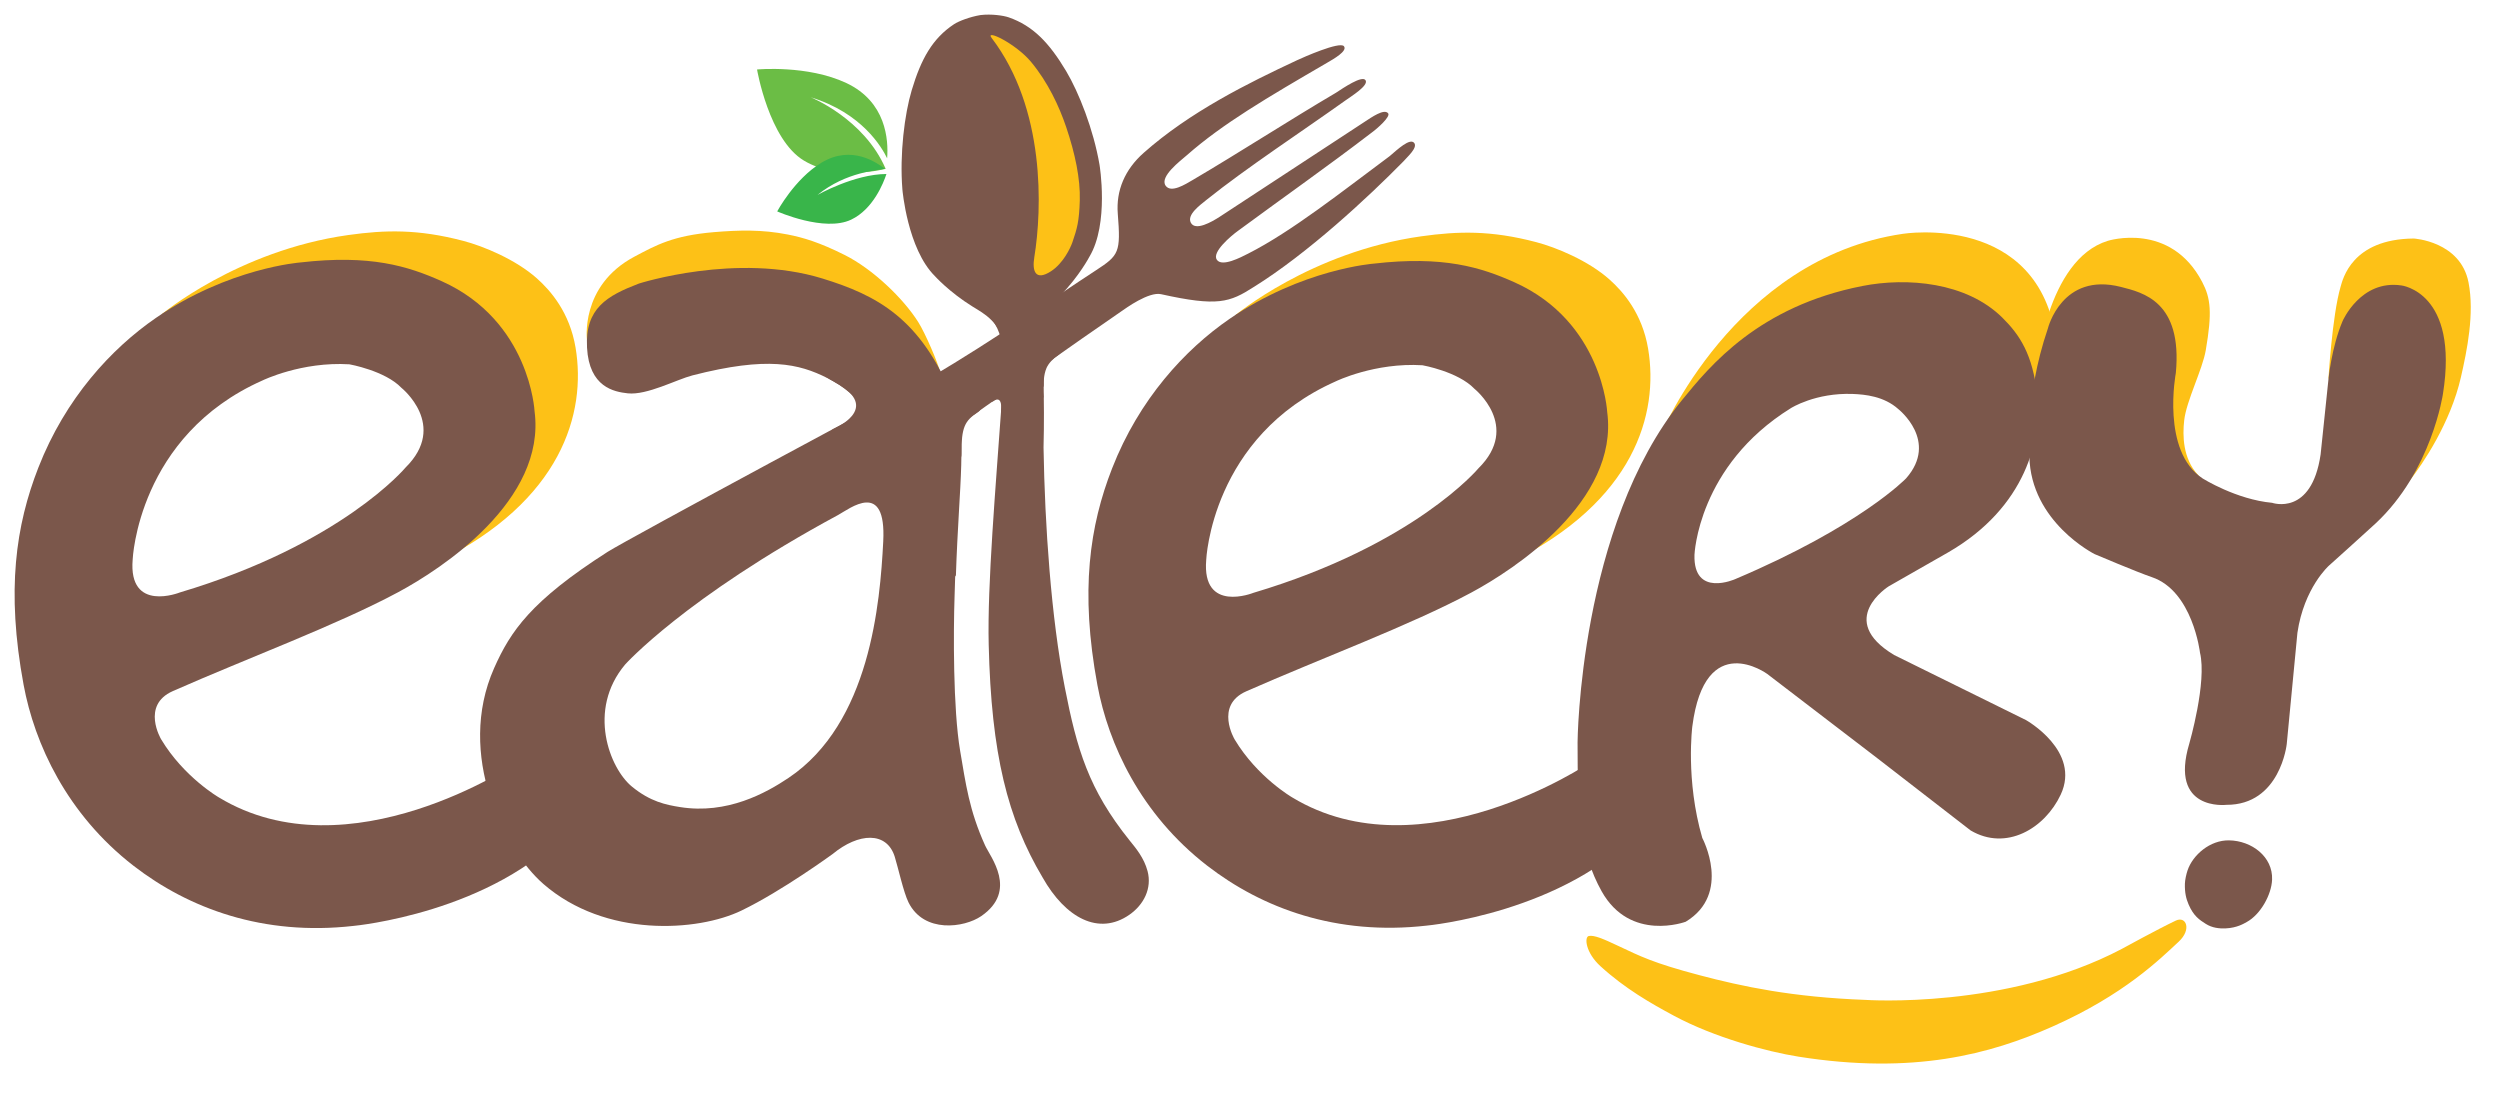
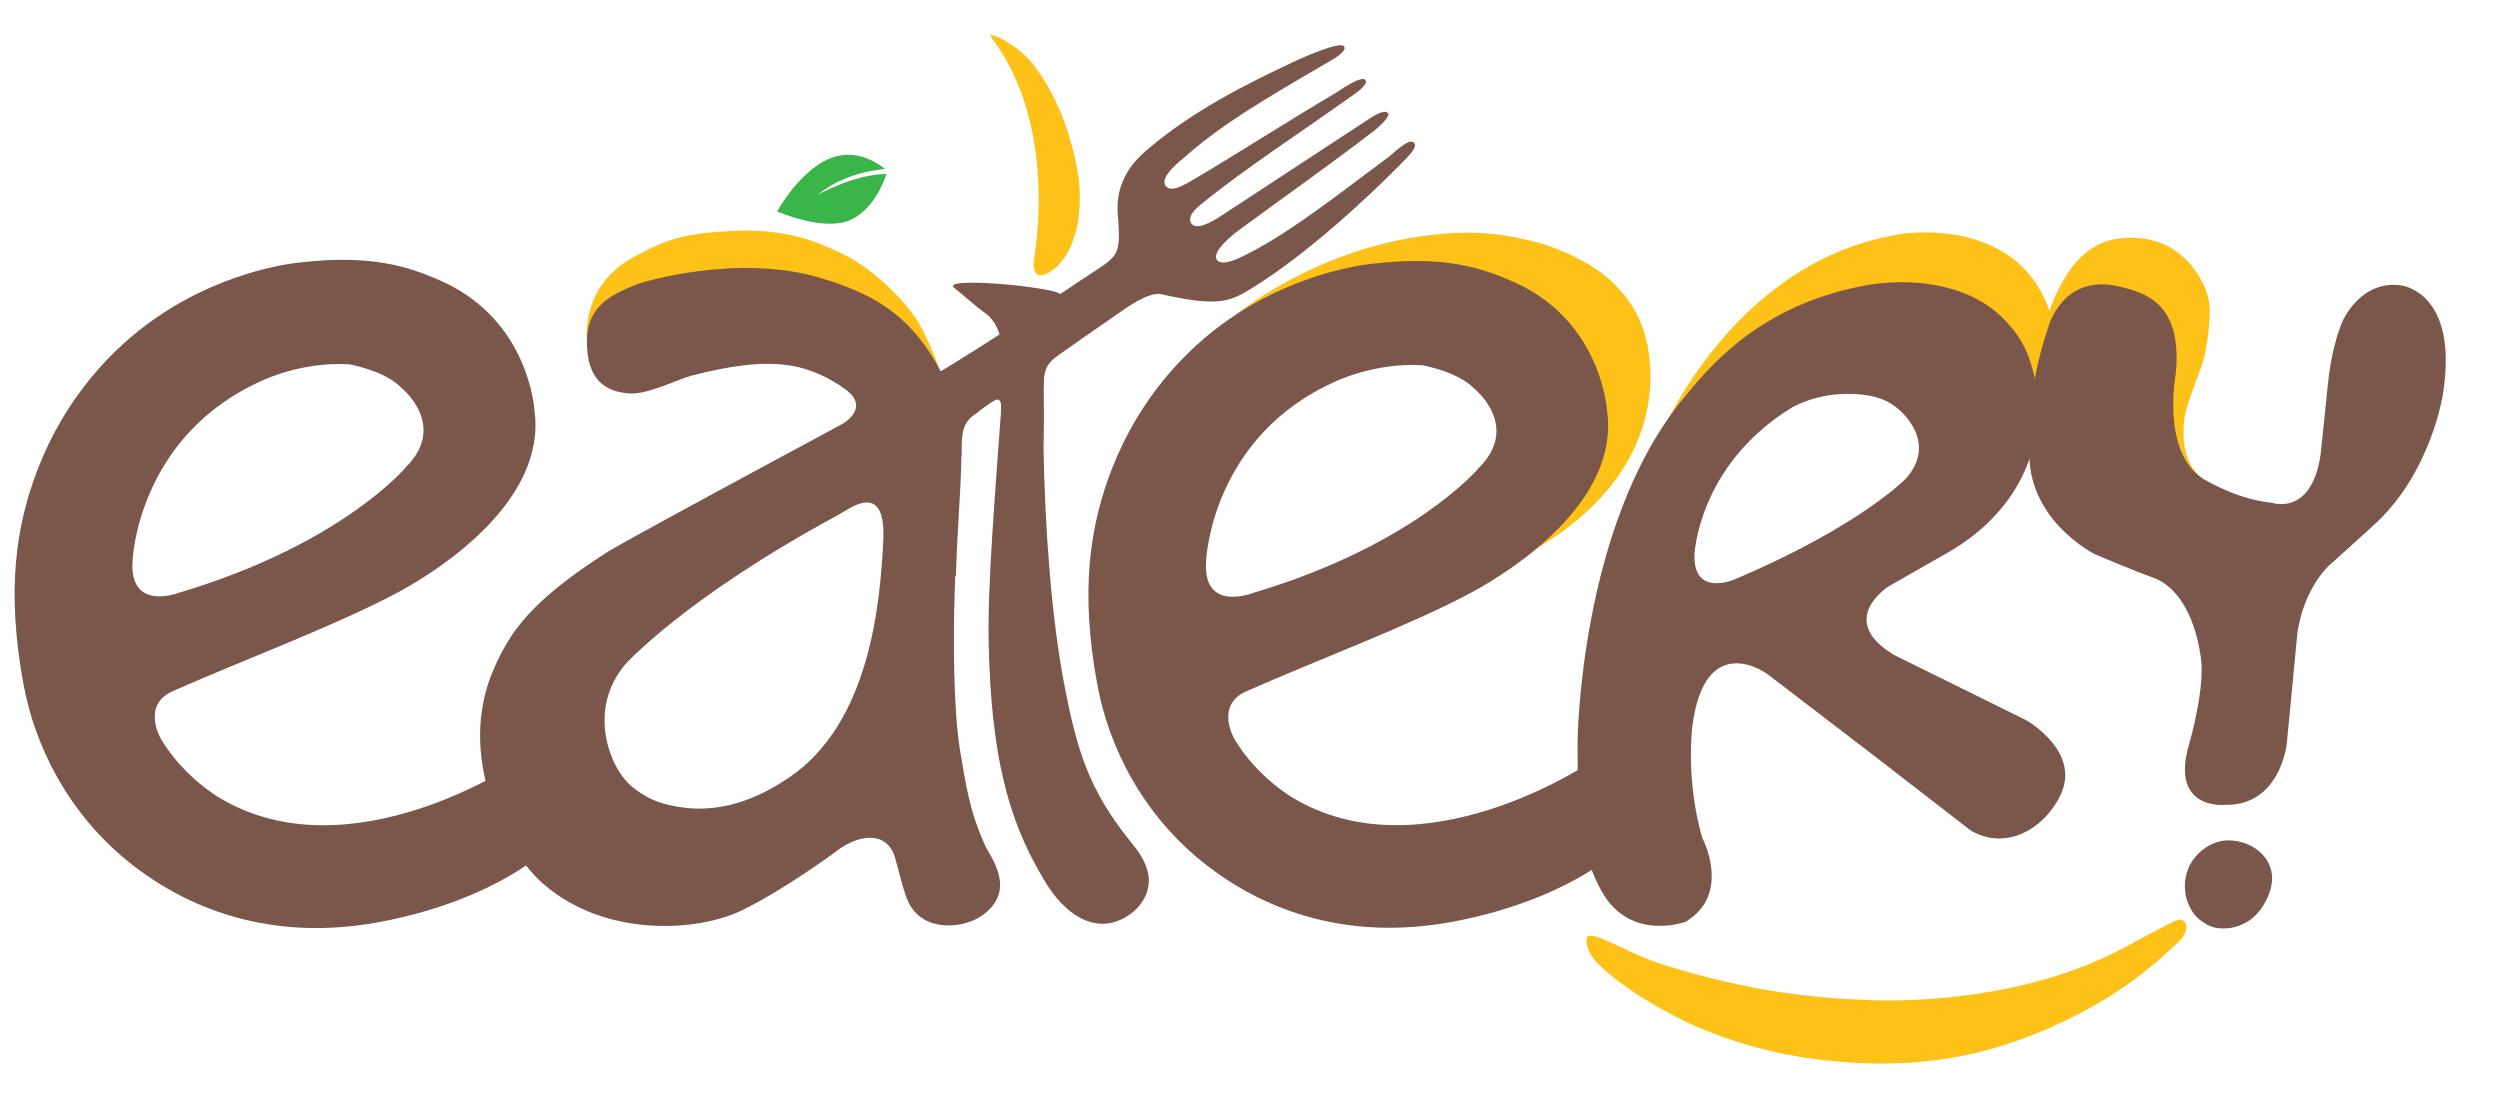
<svg xmlns="http://www.w3.org/2000/svg" enable-background="new 0 0 171 75.25" height="75.25" viewBox="0 0 171 75.25" width="171">
-   <path d="m55.448 6.652c3.507 1.07 4.875 3.43 5.232 4.176.098-1.264-.063-3.864-2.788-5.148-2.665-1.253-6.11-.927-6.11-.927s.815 4.798 3.207 6.232c2.387 1.433 5.59.563 5.59.563-1.482-3.44-5.131-4.896-5.131-4.896z" fill="#6bbd45" />
  <path d="m55.918 13.333c1.971-1.604 4.179-1.681 4.609-1.792-.529-.386-2.25-1.676-4.349-.408-1.831 1.11-3.018 3.327-3.018 3.327s3.234 1.437 5.061.563c1.507-.718 2.211-2.513 2.411-3.121-2.197.004-4.714 1.431-4.714 1.431z" fill="#39b54a" />
  <g clip-rule="evenodd" fill-rule="evenodd">
    <path d="m113.616 29.703s4.986-12.026 16.542-13.71c0 0 9.343-1.504 10.495 7.355 0 0-.261 5.462-2.804 9.045l.417-3.573-1.611-6.59-6.994-2.4-8.98 2.865z" fill="#fdc117" />
    <path d="m138.583 49.256-9.025-4.454c-4.016-2.412-.369-4.698-.369-4.698l4.072-2.325c5.345-3.09 6.424-7.81 6.077-10.818-.313-2.725-1.178-4.047-2.375-5.231-2.465-2.441-6.53-2.769-9.587-2.166-7.084 1.395-10.408 5.445-12.325 7.801-7.042 8.669-7.145 23.407-7.145 23.407-.009 4.8.19 7.581 1.645 10.189 1.957 3.503 5.752 2.086 5.752 2.086 3.172-1.919 1.134-5.731 1.134-5.731-1.156-3.966-.681-7.635-.681-7.635.866-6.702 5.122-3.585 5.122-3.585l7.514 5.753 6.396 4.951c2.438 1.442 5.079-.136 6.163-2.443 1.404-2.985-2.368-5.101-2.368-5.101zm-19.893-9.645s-2.873 1.29-2.788-1.658c0 0 .226-6.085 6.592-10.034 0 0 1.678-1.073 4.25-.972.81.033 2.122.15 3.108 1.041 0 0 2.774 2.181.524 4.733 0 .001-3.13 3.266-11.686 6.89z" fill="#7b574b" />
    <path d="m155.411 60.162c-.038 1.038-.795 2.389-1.726 2.899-.2.11-.664.405-1.453.441-.425.019-.92-.031-1.357-.31-.421-.267-.835-.531-1.176-1.33-.17-.394-.269-.81-.252-1.418.008-.269.098-.666.181-.908.363-1.07 1.547-2.077 2.835-2.056 1.557.022 3.006 1.123 2.948 2.682z" fill="#7b574b" />
    <path d="m139.301 25.278s.662-7.517 4.875-8.806c0 0 4.277-1.354 6.456 2.819.583 1.116.686 2.075.243 4.665-.226 1.325-1.328 3.464-1.476 4.797-.116 1.028-.103 2.599.95 3.741 1.083 1.173-1.641.635-2.013-2.964-.377-3.669-.014-7.611-1.6-8.26 0 0-3.457-2.499-5.917.388z" fill="#fdc117" />
-     <path d="m159.261 25.983s.257-4.384.831-6.355c.156-.535.77-3.279 5.008-3.313 0 0 3.197.182 3.747 3.002.415 2.138-.099 4.639-.522 6.492-.704 3.083-2.572 5.88-3.532 7.104l1.814-4.74.203-5.614-1.162-2.108-2.043-.684-1.836.684-1.441 1.986z" fill="#fdc117" />
    <path d="m143.28 37.905s-4.383-2.185-4.471-6.693c0 0-.372-3.941 1.265-8.743 0 0 .951-3.885 5.007-2.841 1.479.382 4.208.977 3.746 5.885 0 0-1.023 5.356 1.843 7.219 0 0 2.289 1.434 4.742 1.66 0 0 2.696.946 3.317-3.305l.533-5.104s.207-2.22.969-4.017c0 0 1.227-2.853 4.023-2.442 0 0 3.95.453 2.843 7.421 0 0-.772 5.291-4.613 8.864-.632.591-3.185 2.88-3.185 2.88s-1.704 1.512-2.156 4.592l-.731 7.616s-.442 4.168-4.129 4.154c0 0-3.935.465-2.533-4.2 0 0 1.216-4.194.728-6.214 0 0-.496-4.214-3.292-5.16-.998-.337-3.906-1.572-3.906-1.572z" fill="#7b574b" />
    <path d="m109.476 66.094c-1.032-.938-1.118-2.009-.801-2.072.369-.074 1.001.201 1.981.663 1.535.721 2.4 1.178 5.598 2.021 2.933.775 6.353 1.502 11.326 1.686 0 0 9.651.678 17.55-3.486 0 0 2.436-1.34 3.697-1.938.698-.331 1.108.598.194 1.445-1.28 1.186-3.716 3.621-8.631 5.804-4.249 1.89-9.499 3.306-17.371 2.059-2.15-.34-5.765-1.313-8.529-2.802-1.569-.843-3.317-1.836-5.014-3.38z" fill="#fdc117" />
-     <path d="m11.027 21.524c-.001 0 5.203-4.385 12.798-5.448 2.518-.352 4.759-.418 7.871.402 1.354.354 3.575 1.266 5.033 2.568.938.836 2.234 2.325 2.639 4.729.756 4.488-.961 10.477-9.38 14.639 0 0 7.31-6.039 4.081-11.743-3.231-5.703-9.42-6.578-11.259-6.177-1.843.403-11.783 1.03-11.783 1.03z" fill="#fdc117" />
    <g fill="#7b574b">
      <path d="m72.531 20.217c-.65.543-1.153.972-1.132 2.621.008.729-.023 2.038-.021 2.394.029 2.579.044 3.606 0 5.377.088 5.334.521 11.627 1.455 16.409.827 4.233 1.627 6.977 4.432 10.469.425.528.985 1.181 1.229 2.1.309 1.174-.253 2.293-1.246 2.983-2.087 1.451-4.369.221-5.933-2.548-2.393-4.029-3.511-8.424-3.688-15.933-.099-4.091.471-10.685.895-16.656.089-1.245.043-2.699 0-3.788-.025-.653-.392-1.727-1.171-2.257-.536-.366-1.781-1.479-2.041-1.663-1.29-.911 7.819-.006 7.221.492z" />
      <path d="m63.593 25.847c4.529-2.671 8.418-5.436 11.354-7.347 1.596-1.04 1.719-1.224 1.509-3.882-.125-1.585.484-3.022 1.767-4.159 3.168-2.807 7.126-4.765 10.497-6.34.396-.185 2.913-1.304 3.203-.959.277.329-.744.897-1.12 1.116-4.143 2.413-7.165 4.18-9.621 6.34-.428.376-1.883 1.462-1.455 2.083.368.532 1.348-.091 1.855-.388 3.201-1.882 6.615-4.093 9.801-5.969.449-.292 1.817-1.235 2.027-.842.195.365-.978 1.079-1.406 1.387-2.896 2.067-6.776 4.615-9.466 6.773-.467.378-1.369 1.027-1.086 1.572.308.596 1.442-.061 1.965-.398 2.923-1.914 6.99-4.573 9.912-6.495.48-.314 1.349-.929 1.619-.589.181.224-.719 1.03-1.165 1.351-2.953 2.263-5.961 4.373-9.103 6.688-.471.339-1.817 1.467-1.445 1.983.358.505 1.63-.167 2.144-.428 2.96-1.5 6.438-4.259 9.678-6.667.514-.438 1.398-1.277 1.68-.891.246.334-.522.985-.745 1.255-2.384 2.43-6.561 6.312-10.238 8.591-1.644 1.057-2.468 1.351-6.337.491-.839-.188-2.441.977-2.711 1.167-3.008 2.056-8.929 6.263-12.177 8.539-2.24-.228-1.149-3.856-.936-3.982z" />
    </g>
  </g>
  <path d="m40.153 23.311s-.526-3.753 3.241-5.756c1.501-.797 2.652-1.441 5.445-1.677 1.708-.142 3.271-.187 5.047.163 1.058.208 2.158.534 3.887 1.398 1.912.957 3.997 2.948 5.037 4.594.499.792 1.377 2.865 1.474 3.355.478 2.428-1.961-1.662-1.961-1.662l-7.063-4.356-8.481.111-3.61.232z" fill="#fdc117" />
  <path d="m60.398 31.667 4.983 7.774c.217-6.615.825-9.643-.188-12.179-2.196-5.513-5.243-7.072-8.937-8.212-5.859-1.806-12.554.345-12.554.345-2.175.833-3.696 1.685-3.549 4.388.147 2.7 1.845 3.017 2.786 3.121 1.308.144 3.348-.95 4.426-1.228 5.15-1.323 7.285-.794 9.227.183 2.181 1.099 3.834 3.125 3.806 5.808z" fill="#7b574b" />
-   <path clip-rule="evenodd" d="m75.208 11.274c-.41-2.406-1.415-4.958-2.289-6.419-1.16-1.939-2.265-3.09-3.922-3.668-.363-.127-1.194-.245-1.93-.157-.715.118-1.489.412-1.811.625-1.463.968-2.249 2.355-2.896 4.521-.486 1.633-.832 4.353-.636 6.787 0 0 .343 4.059 2.224 5.924 0 0 .972 1.087 2.577 2.083.802.497 1.895 1.027 2.321 2.946l.51 3.519 1.007-.156 1.015-.097-.373-3.536c-.06-1.965.868-2.749 1.524-3.428 1.312-1.36 1.984-2.653 1.984-2.653 1.364-2.272.695-6.291.695-6.291z" fill="#7b574b" fill-rule="evenodd" />
  <path clip-rule="evenodd" d="m70.746 17.6c.537-3.303.768-10.166-2.919-15.004-.486-.639 1.657.383 2.703 1.645 1.148 1.383 1.919 3.032 2.398 4.453.62 1.836.97 3.542.93 5.007-.042 1.466-.188 1.933-.5 2.856-.142.412-.633 1.457-1.477 2.002-1.051.676-1.293 0-1.135-.959z" fill="#fdc117" fill-rule="evenodd" />
  <path clip-rule="evenodd" d="m84.453 21.598c-.001 0 5.191-4.376 12.77-5.436 2.512-.351 4.748-.418 7.853.4 1.351.353 3.569 1.262 5.022 2.563.937.835 2.227 2.32 2.632 4.719.755 4.476-.958 10.452-9.36 14.605 0 0 7.293-6.024 4.072-11.716-3.223-5.691-9.396-6.563-11.233-6.165-1.838.402-11.756 1.03-11.756 1.03z" fill="#fdc117" fill-rule="evenodd" />
  <g fill="#7b574b">
    <path clip-rule="evenodd" d="m113.214 52.037s-1.46-2.338-4.501.147c0 0-11.454 7.731-20.322 2.361 0 0-2.387-1.375-3.943-3.97 0 0-1.388-2.323.794-3.288 5.103-2.253 11.209-4.509 15.394-6.754 2.939-1.578 10.103-6.25 9.297-12.347 0 0-.308-6.167-6.337-8.874-2.304-1.032-4.87-1.831-9.638-1.279 0 0-4.9.364-9.865 3.784-3.042 2.095-6.176 5.484-8.026 10.222-1.529 3.919-2.204 8.36-1.004 14.823.746 4.021 2.952 8.824 7.503 12.346 3.771 2.919 8.854 4.806 15.012 4.105 0 0 9.519-.87 14.78-6.698-.001-.002 2.378-2.619.856-4.578zm-30.709-13.735s.347-8.442 8.861-12.218c0 0 2.669-1.302 5.933-1.1 0 0 2.425.43 3.548 1.605 0 0 3.199 2.56.281 5.441 0 0-4.362 5.233-15.399 8.521 0 .002-3.53 1.415-3.224-2.249z" fill-rule="evenodd" />
    <path d="m67.376 57.818c-1.084-2.398-1.32-4.214-1.702-6.459-.49-2.884-.461-8.211-.382-10.538.215-6.256.216-10.917-.53-13.387-.393-1.299 1.056-2.649-.706-1.829-1.444.672-21.207 11.319-22.491 12.14-5.255 3.359-6.649 5.439-7.766 7.953-2.629 5.927.692 12.437 3.371 14.767 4.239 3.689 10.553 3.262 13.544 1.818 2.761-1.331 6.239-3.869 6.239-3.869 1.774-1.463 3.7-1.56 4.247.185.23.735.599 2.43.941 3.122 1.059 2.137 3.819 1.734 4.974.942 2.533-1.739.616-4.057.261-4.845zm-6.962-20.79c-.217 4.213-.89 12.437-6.483 16.184-1.529 1.025-4.187 2.507-7.416 1.992-.963-.154-2.03-.368-3.286-1.396-1.532-1.25-3.085-5.245-.471-8.354 0 0 4.087-4.572 14.572-10.23.786-.426 3.304-2.449 3.084 1.804z" />
    <path d="m56.942 29.365s3.507-1.404.188-3.207c-3.582-1.947-.049-3.143 2.217-1.112 2.268 2.031.619 7.77-1.148 6.741-1.765-1.031-2.041-.67-1.257-2.422z" />
    <path clip-rule="evenodd" d="m66.913 28.176c-.934.608-1.153 1.04-1.15 2.865.001 1.344-2.059-.293-1.746-1.511.313-1.216 2.457-3.415 2.896-3.061s.358 1.475 0 1.707z" fill-rule="evenodd" />
    <path clip-rule="evenodd" d="m67.957 27.434s.607-.492.518.642c-.088 1.136.755-.833.553-1.405-.204-.574-1.066-.467-1.205 0-.136.465-.243.981.134.763z" fill-rule="evenodd" />
    <path clip-rule="evenodd" d="m71.391 26.278s-.026-.604.19-1.104c.141-.327.454-.648.819-.908.733-.52-.809-.276-.809-.276l-.805 1.125c0 .001.613 1.949.605 1.163z" fill-rule="evenodd" />
    <path clip-rule="evenodd" d="m39.854 52.032s-1.464-2.343-4.513.147c0 0-11.479 7.749-20.367 2.366 0 0-2.393-1.379-3.953-3.978 0 0-1.39-2.328.799-3.295 5.112-2.258 11.233-4.52 15.426-6.771 2.947-1.582 10.125-6.264 9.318-12.375 0 0-.308-6.179-6.353-8.893-2.309-1.034-4.881-1.833-9.66-1.282 0 0-4.91.364-9.884 3.792-3.05 2.102-6.192 5.498-8.045 10.247-1.533 3.926-2.209 8.377-1.007 14.854.747 4.03 2.959 8.845 7.518 12.375 3.781 2.924 8.875 4.816 15.046 4.113 0 0 9.541-.872 14.814-6.714.001 0 2.386-2.622.861-4.586zm-30.779-13.765s.348-8.462 8.883-12.246c0 0 2.673-1.304 5.944-1.102 0 0 2.429.432 3.556 1.608 0 0 3.206 2.567.28 5.454 0 0-4.369 5.245-15.434 8.542.001 0-3.537 1.415-3.229-2.256z" fill-rule="evenodd" />
  </g>
</svg>